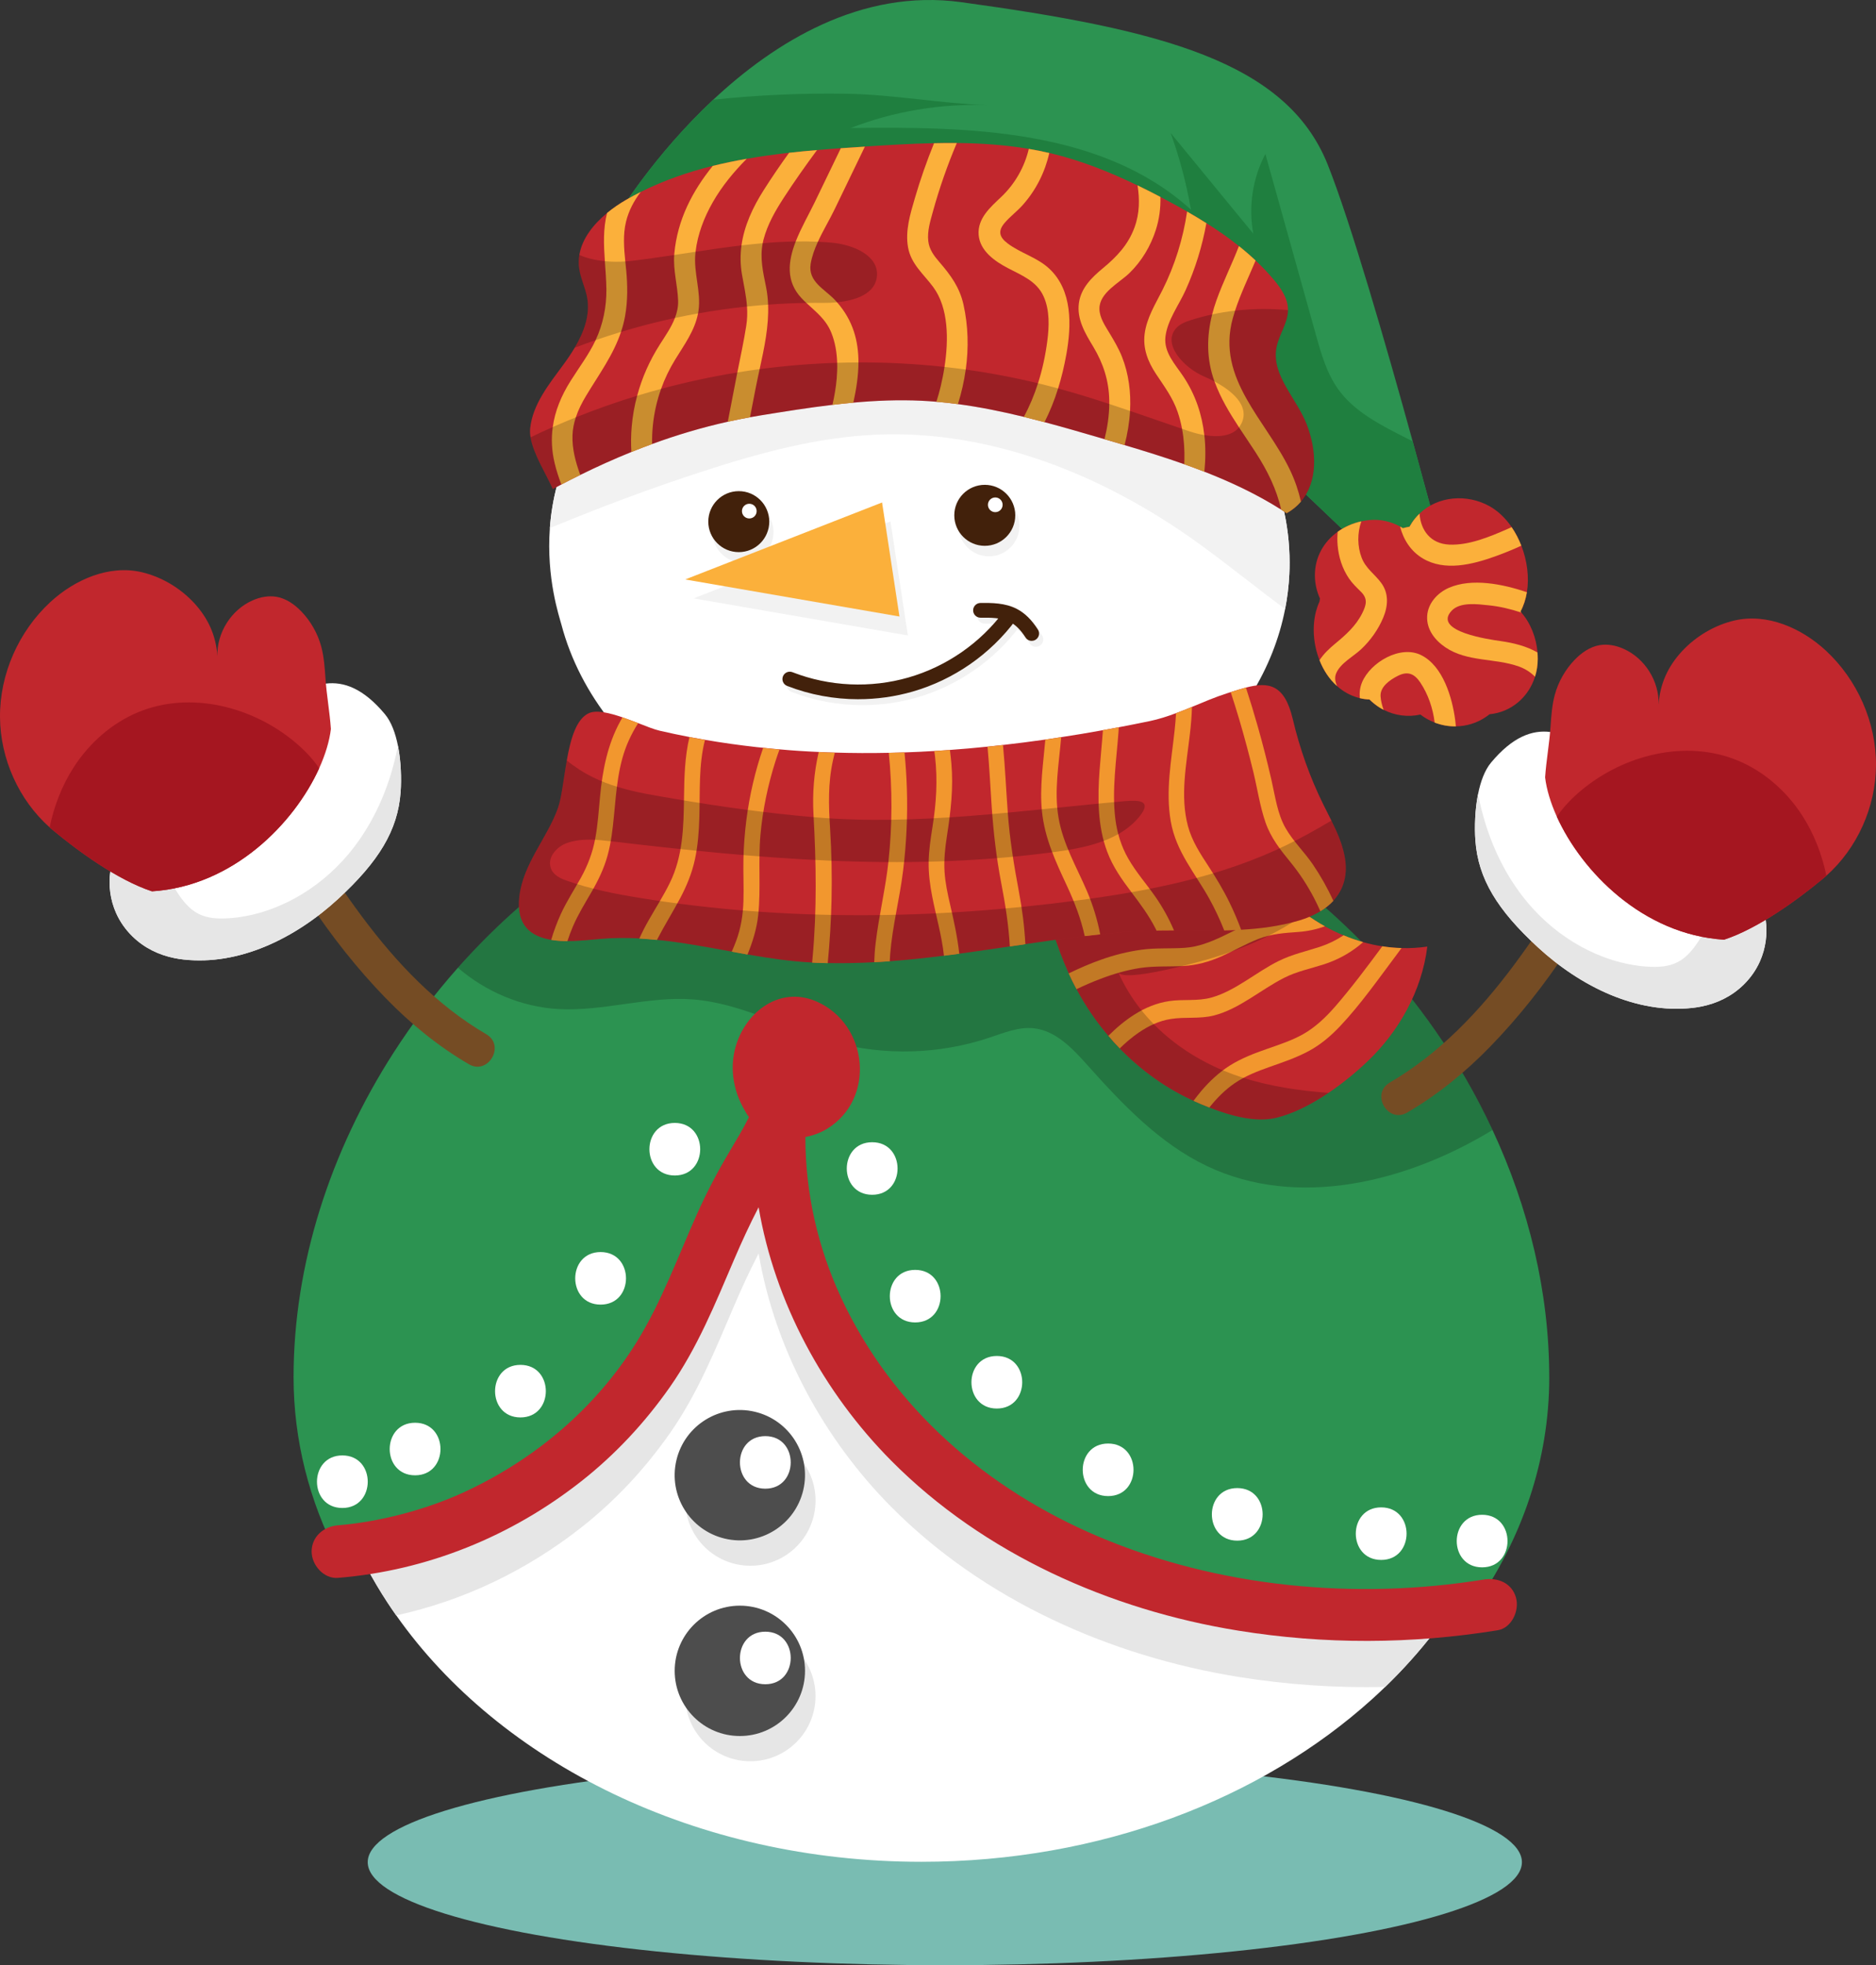
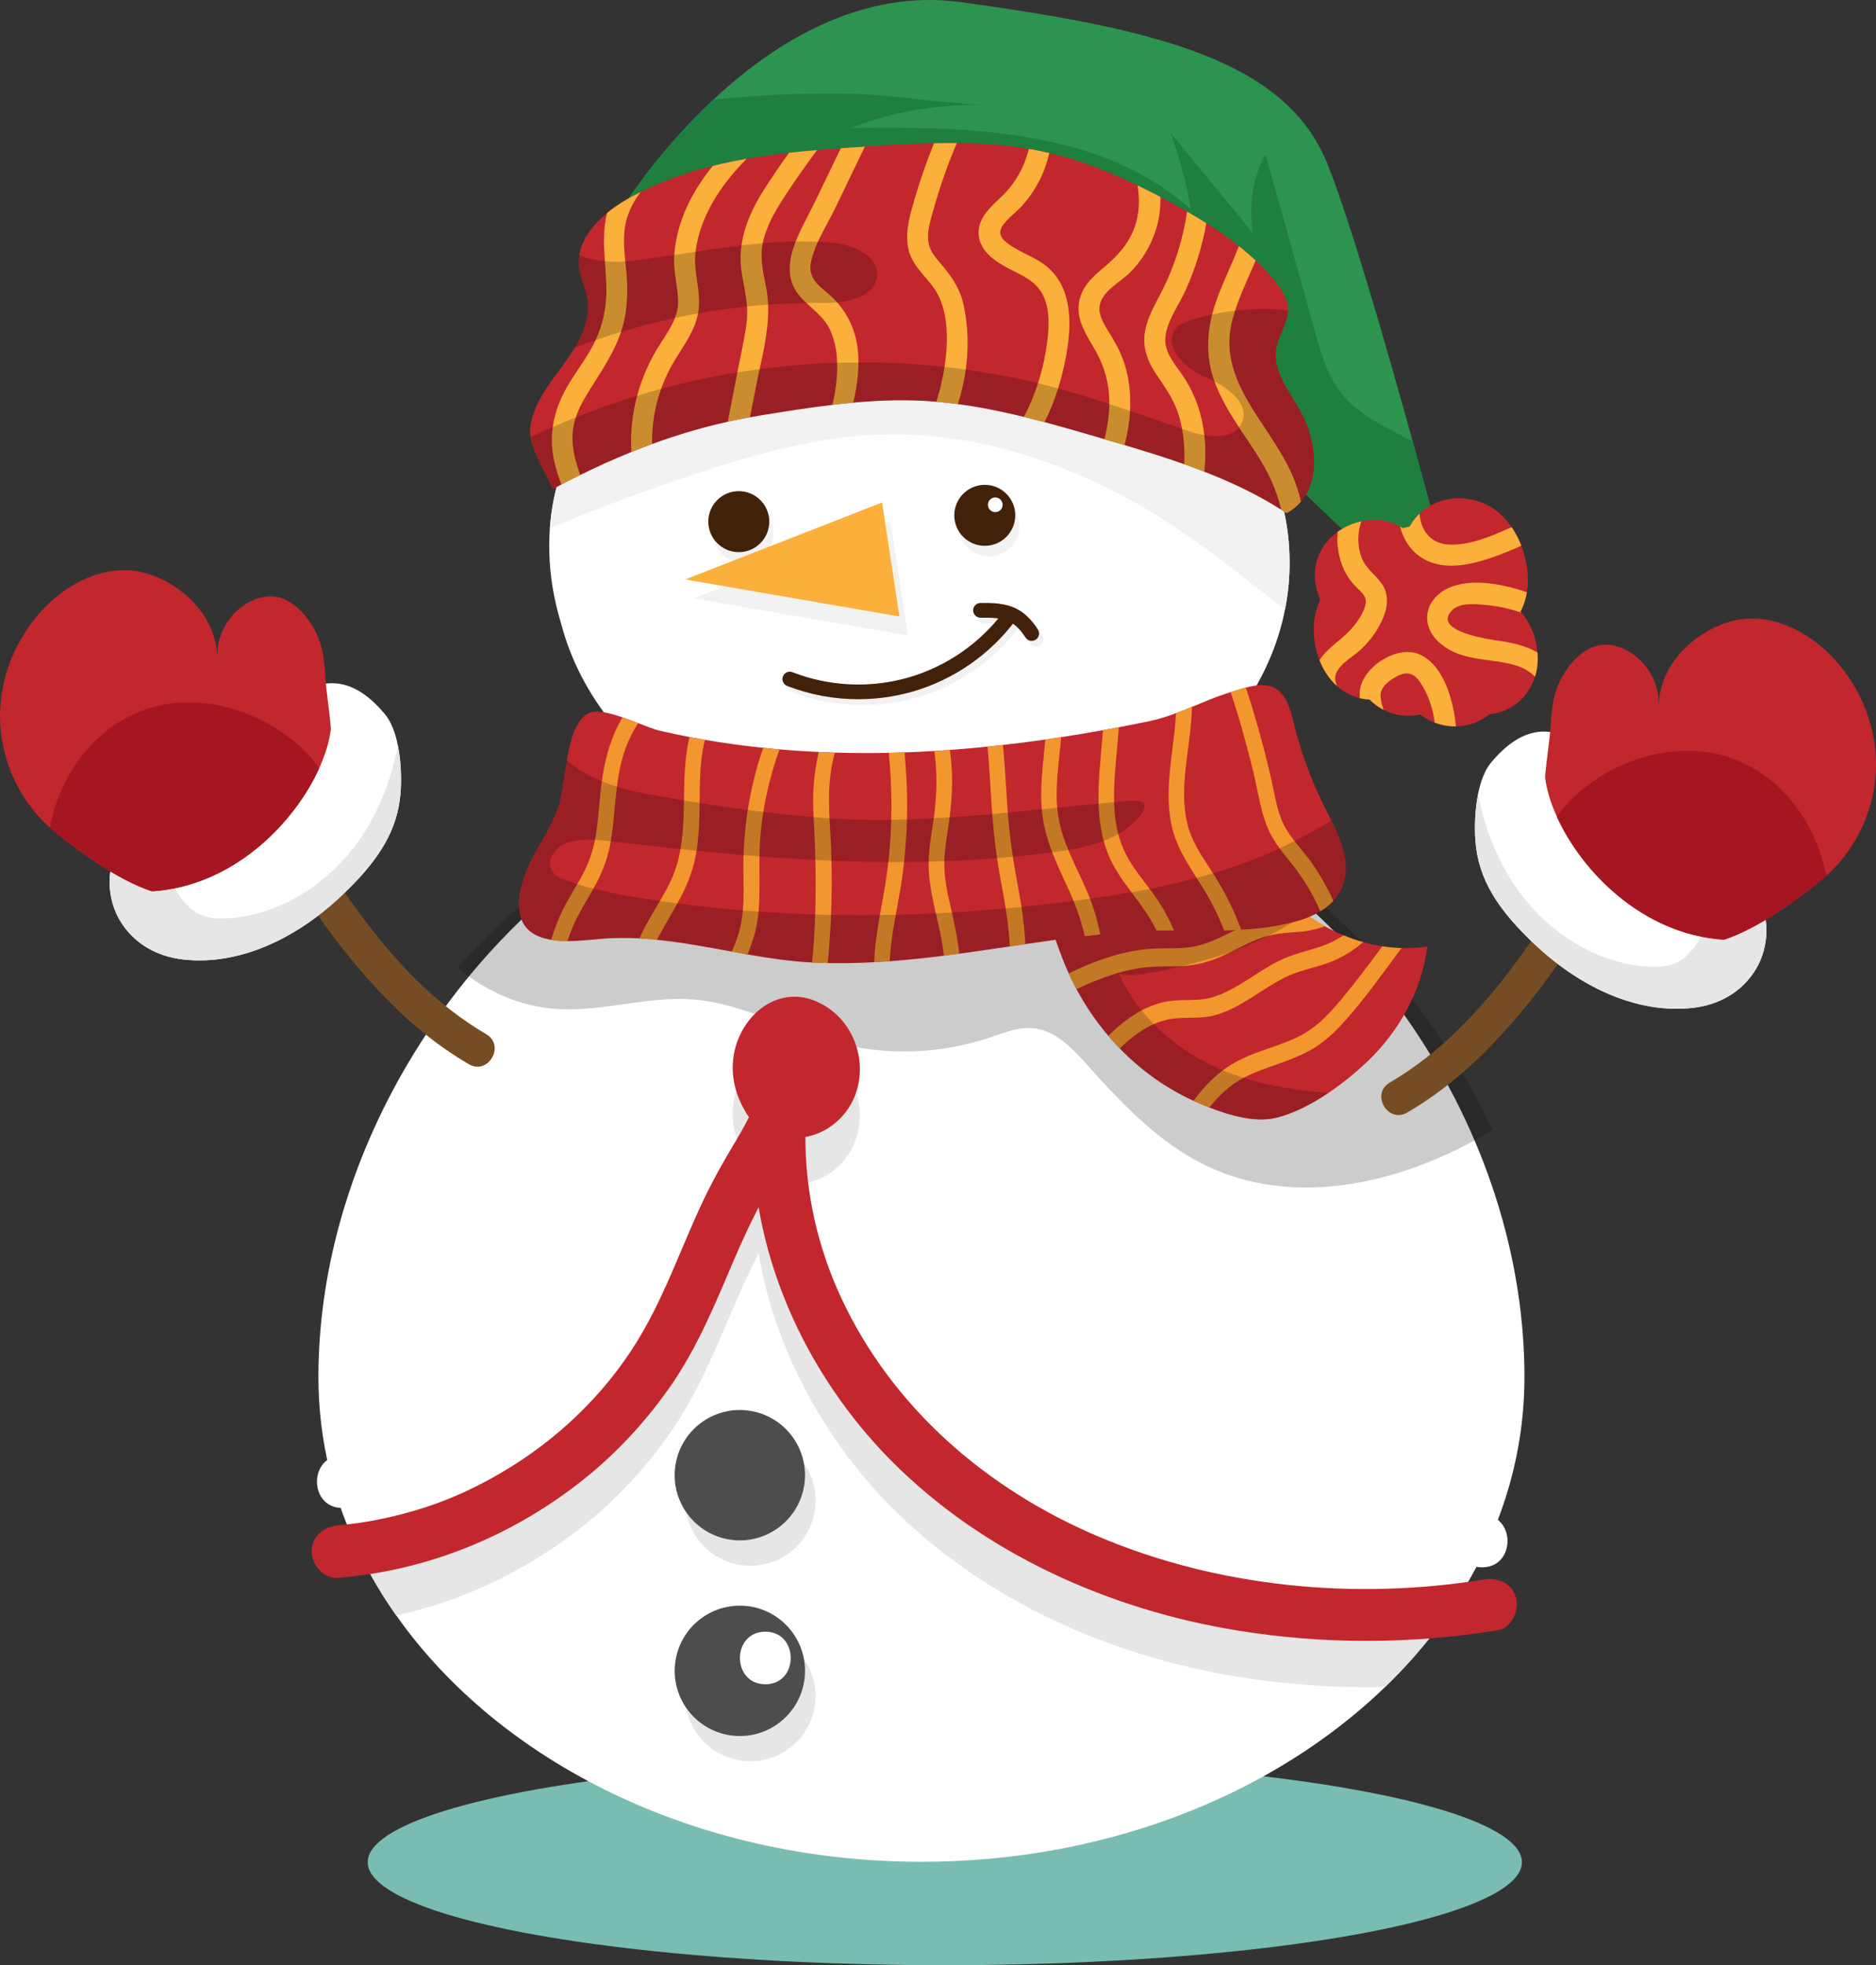
<svg xmlns="http://www.w3.org/2000/svg" viewBox="0 0 716.85 750.78">
  <rect x="0" y="0" width="716.85" height="750.78" fill="#333333" stroke="none" />
  <defs>
    <style>.d{fill:#1f7f3f;}.e{fill:#fff;}.f{fill:#c1272d;}.g{fill:#4d4d4d;}.h{fill:#f2972e;}.i{opacity:.2;}.j{fill:#a51620;}.k{fill:#79bcb2;}.l{fill:#e6e6e6;}.m{fill:#42210b;}.n{fill:#2c9351;}.o{fill:#754c24;}.p{fill:#fbb03b;}.q{fill:#f2f2f2;}</style>
  </defs>
  <g id="a" />
  <g id="b">
    <g id="c">
      <g>
        <ellipse class="k" cx="361.03" cy="711.41" rx="220.52" ry="39.36" />
        <g>
          <g>
            <path class="n" d="M554.24,222.35l-16.88,3.09-99.01-94.32-192.54-26.01-9.65-23.17s13.51-22.45,36.38-43.85C295.87,16.28,328.92-4.45,367.32,.83c76.07,10.45,124.25,22.55,140.02,62.05,8.73,21.9,22.2,68.51,32.46,105.71,8.25,29.92,14.44,53.75,14.44,53.75Z" />
            <path class="d" d="M554.24,222.35l-16.88,3.09-99.01-94.32-192.54-26.01-9.65-23.17s13.51-22.45,36.38-43.85c16.92-1.79,33.94-2.55,50.95-2.27,18.04,.3,35.78,3.7,53.68,4.36-17.73-.67-35.59,2.32-52.13,8.73,45.7-.6,96.18,.5,130.05,31.19-1.74-9.96-4.34-19.76-7.75-29.27,10.52,12.81,21.05,25.63,31.57,38.44-1.93-10.28-.27-21.21,4.61-30.45,6.44,23.06,12.89,46.1,19.33,69.16,2.02,7.25,4.13,14.66,8.53,20.77,5.52,7.67,14.07,12.5,22.47,16.83,1.97,1.02,3.95,2.02,5.94,3.01,8.25,29.92,14.44,53.75,14.44,53.75Z" />
          </g>
          <g>
            <path class="e" d="M492.77,214.99c0,1.46-.02,2.92-.1,4.37-.22,4.51-.76,8.95-1.61,13.31-4.47,22.9-17.5,43.53-36.38,59.67,0,0,0,0,0,0-5.36,4.6-11.19,8.83-17.43,12.64-23.63,14.46-53.14,23.05-85.14,23.05-21.78,0-42.4-3.98-60.81-11.08h-.02c-8.59-3.32-16.69-7.31-24.2-11.9-26.34-16.09-45.41-39.47-52.55-66.41-.82-3.08-5.83-17.75-4.42-36.91,1.53-20.82,10.64-46.95,40.95-69.2,7.05-5.18,15.24-10.15,24.76-14.79,5.35-2.61,11.12-5.12,17.33-7.5,3.09-1.19,6.15-2.27,9.17-3.26,7.91-2.59,15.58-4.51,22.98-5.85,8.35-1.53,16.37-2.31,24.04-2.51,8.36-.22,16.29,.27,23.79,1.29,10.72,1.45,20.53,3.98,29.35,7.09,9.16,3.22,17.26,7.05,24.2,10.92,14.42,8.03,23.9,16.21,27.67,19.42,23.83,20.24,38.42,47.57,38.42,77.64Z" />
            <path class="e" d="M582.51,526.09c0,31.84-10,61.82-27.63,87.98-2.15,3.2-4.42,6.34-6.8,9.42-5.66,7.34-11.94,14.34-18.77,20.95-1.62,1.57-3.28,3.12-4.96,4.64-42.21,38.15-103.74,62.18-172.26,62.18-86.07,0-161.14-37.93-200.68-94.14-1.16-1.63-2.27-3.29-3.37-4.95-2.82-4.31-5.44-8.72-7.83-13.22-.8-1.51-1.58-3.03-2.34-4.56-10.44-21.14-16.2-44.2-16.2-68.32,0-43.07,13.48-86.3,36.71-123.95,9.45-15.31,20.5-29.71,32.92-42.79,19.51-20.53,42.35-37.84,67.59-50.42,1.41-.71,2.83-1.39,4.25-2.06,1.15-.54,2.31-1.08,3.46-1.61,.15-.06,.32-.14,.47-.2,26.3-11.81,54.99-18.53,85.01-18.53s56.93,6.25,82.57,17.31c.86,.38,1.73,.76,2.59,1.14,7.32,3.27,14.45,6.92,21.38,10.96,.41,.23,.82,.48,1.23,.71,12.43,7.33,24.19,15.82,35.14,25.29,17.36,14.97,32.7,32.39,45.48,51.45,26.49,39.48,42.05,86.02,42.05,132.68Z" />
          </g>
          <path class="q" d="M492.77,214.99c0,1.46-.02,2.92-.1,4.37-.22,4.51-.76,8.95-1.61,13.31-11.39-8.44-22.53-17.51-33.76-25.58-35.58-25.54-78.51-42.9-122.27-41.04-23.06,.97-45.57,7.19-67.51,14.36-16.1,5.26-32.01,11.07-47.72,17.39-3.23,1.3-6.47,2.6-9.69,3.94,1.53-20.82,10.64-46.95,40.95-69.2,7.05-5.18,15.24-10.15,24.76-14.79,5.35-2.61,11.12-5.12,17.33-7.5,3.09-1.19,6.15-2.27,9.17-3.26,7.91-2.59,15.58-4.51,22.98-5.85,8.35-1.53,16.37-2.31,24.04-2.51,8.36-.22,16.29,.27,23.79,1.29,10.72,1.45,20.53,3.98,29.35,7.09,9.16,3.22,17.26,7.05,24.2,10.92,14.42,8.03,23.9,16.21,27.67,19.42,23.83,20.24,38.42,47.57,38.42,77.64Z" />
          <path class="l" d="M548.08,623.5c-5.66,7.34-11.94,14.34-18.77,20.95-18.74,.44-37.49-.83-56.16-3.84-49.04-7.93-97.21-29.31-132.5-64.84-25.96-26.12-44.58-60.48-50.77-96.9-3.41,6.55-6.48,13.26-9.4,20.07-7.17,16.76-14,33.63-24.53,48.64-9.48,13.53-20.77,25.67-33.75,35.89-20.93,16.48-45.04,28.05-70.81,33.66-1.16-1.63-2.27-3.29-3.37-4.95-2.82-4.31-5.44-8.72-7.83-13.22,12.48-2.08,25.47-5.94,36.5-10.97,27.33-12.47,50.84-32.27,66.55-57.58,9.55-15.39,15.71-32.47,23.07-48.94,3.7-8.27,7.87-16.21,12.5-24,2.55-4.3,5.15-8.59,7.37-13.05-.62-.82-1.16-1.68-1.61-2.56-4.66-7.89-6.09-17.47-2.84-26.36,4.64-12.66,17.33-21.08,30.52-15.14,19.57,8.8,22.4,37.1,3.78,48.51-2.53,1.56-5.37,2.6-8.3,3.14-.02,21.16,4.66,42.03,13.67,61.42,19.59,42.13,55.74,73.15,98.13,91.15,40.1,17.02,85.1,22.97,128.54,18.9Z" />
-           <path class="n" d="M592,526.09c0,31.84-10.41,61.82-28.77,87.98-25.35,4.98-89.32,12.18-153.59-18.35-97.16-46.14-114-163.22-114-163.22,0,0-16.63,58.79-66.47,115.56-30.67,34.93-72.49,44.31-100.13,46.35-10.88-21.14-16.86-44.2-16.86-68.32,0-43.07,14.03-86.3,38.22-123.95,7.31-11.37,15.54-22.24,24.57-32.43,3.14-3.53,6.38-6.99,9.7-10.36,13.41-13.56,28.35-25.7,44.51-36.01h246.17c8.89,5.67,17.42,11.89,25.51,18.61,18.08,14.97,34.05,32.39,47.36,51.45,8.49,12.15,15.91,24.98,22.09,38.28,13.92,29.88,21.68,62.12,21.68,94.4Z" />
          <path class="i" d="M570.31,431.69c-32.8,20-74.55,30.22-109.08,13.79-18.16-8.64-32.37-23.65-45.77-38.64-5.66-6.33-12.07-13.15-20.51-14.02-5.75-.59-11.34,1.74-16.83,3.58-19.11,6.4-40.12,7.01-59.57,1.71-18.11-4.93-35-14.85-53.72-16.3-17.18-1.33-34.26,4.65-51.47,3.68-14.07-.8-27.72-6.58-38.39-15.79,3.14-3.53,6.38-6.99,9.7-10.36,13.41-13.56,28.35-25.7,44.51-36.01h246.17c8.89,5.67,17.42,11.89,25.51,18.61,18.08,14.97,34.05,32.39,47.36,51.45,8.49,12.15,15.91,24.98,22.09,38.28Z" />
          <g>
            <g>
              <path class="f" d="M545.4,361.6c-2.11,17.15-11.05,32.54-22.59,43.63-4.36,4.18-9.58,8.51-15.14,12.26-6.5,4.39-13.46,7.97-20.05,9.55-7.84,1.87-17.31-.73-25.5-3.94-1.9-.74-3.73-1.52-5.45-2.28-.19-.09-.4-.17-.6-.28-10.33-4.67-19.94-11.5-28.22-20.02-1.5-1.54-2.95-3.15-4.34-4.81-4.61-5.4-8.7-11.36-12.14-17.81-1.06-1.95-2.07-3.98-2.99-6.03-.04-.1-.09-.19-.13-.29-4.7-10.44-7.83-21.72-10.93-32.92l78.58-16.7c5.49,10.93,13.37,20.09,22.56,26.91,.1,.07,.19,.16,.3,.22,2.43,1.76,4.93,3.39,7.52,4.81,2.32,1.3,4.7,2.46,7.13,3.44,2.46,1.04,4.94,1.9,7.47,2.59,2.43,.69,4.88,1.23,7.35,1.59,2.43,.4,4.87,.62,7.32,.67,3.28,.1,6.57-.09,9.85-.57Z" />
              <g>
                <path class="h" d="M535.55,362.17c-.6,.83-1.21,1.66-1.83,2.49-6.95,9.27-13.79,19.04-21.62,27.34-3.65,3.86-7.67,7.25-12.19,9.63-4.72,2.51-9.7,4.17-14.67,5.93-4.63,1.64-9.24,3.39-13.43,6.24-3.64,2.49-6.84,5.69-9.69,9.29-1.9-.74-3.73-1.52-5.45-2.28-.19-.09-.4-.17-.6-.28,.99-1.33,2.01-2.63,3.08-3.89,3.14-3.68,6.72-6.97,10.64-9.48,4.55-2.89,9.52-4.76,14.46-6.48,4.66-1.64,9.4-3.16,13.79-5.65,4.6-2.63,8.5-6.33,12.13-10.48,6.33-7.3,12.22-15.18,18.04-23.05,2.43,.4,4.87,.62,7.32,.67Z" />
                <path class="h" d="M506.28,353.87c-3.26,1.19-6.62,1.9-10.11,2.16-5.37,.4-10.34,.67-15.48,2.73-4.72,1.87-9.18,4.44-13.82,6.54-4.79,2.14-9.67,3.48-14.82,3.75-5.45,.29-10.88-.07-16.32,.74-5.18,.78-10.27,2.28-15.24,4.17-3.08,1.16-6.12,2.49-9.12,3.93-1.06-1.95-2.07-3.98-2.99-6.03,4.09-1.97,8.22-3.79,12.46-5.27,5.06-1.8,10.24-3.08,15.49-3.79,5.48-.74,10.96-.31,16.44-.71,10.02-.69,18.44-7.19,27.82-10.57,5.1-1.83,10.3-2.01,15.58-2.4,.76-.05,1.53-.14,2.29-.28,.1,.07,.19,.16,.3,.22,2.43,1.76,4.93,3.39,7.52,4.81Z" />
                <path class="h" d="M520.88,359.91c-.51,.45-1.02,.88-1.54,1.3-4.1,3.27-8.65,5.64-13.44,7.19-5.14,1.66-10.4,2.7-15.3,5.2-8.97,4.58-17.01,11.83-26.72,14.34-5.48,1.4-11.05,.45-16.57,1.35-4.37,.69-8.49,2.63-12.26,5.24-2.55,1.75-4.93,3.79-7.17,5.98-1.5-1.54-2.95-3.15-4.34-4.81,3.08-3.1,6.38-5.86,9.97-8.13,4.13-2.61,8.56-4.43,13.23-5.12,5.36-.81,10.84,.12,16.14-1.35,9.31-2.61,17.08-9.74,25.81-14.02,5.05-2.49,10.36-3.65,15.63-5.36,3.22-1.06,6.24-2.52,9.1-4.41,2.46,1.04,4.94,1.9,7.47,2.59Z" />
              </g>
              <path class="i" d="M507.67,417.49c-6.5,4.39-13.46,7.97-20.05,9.55-9.66,2.3-21.77-2.16-30.94-6.23-20.5-9.1-38.28-26.66-48.43-49.25-4.7-10.44-7.83-21.72-10.93-32.92l78.58-16.7c5.55,11.05,13.53,20.3,22.86,27.13-.51,.4-1.05,.78-1.6,1.16-10.57,7.11-22.34,12.26-34.15,15.81-3.79,1.12-33.83,9.61-35.74,5.33,9.25,20.8,28.07,34.12,47.61,40.33,10.7,3.41,21.71,4.98,32.79,5.81Z" />
            </g>
            <g>
              <path class="f" d="M509.49,344.12c-1.42,1.54-3.11,2.87-4.96,3.99-2.5,1.56-5.3,2.71-8.17,3.56-7.25,2.13-14.64,3.1-22.1,3.51-2.16,.12-4.31,.21-6.47,.24-6.38,.16-12.8,.02-19.19,0-2.23,0-4.46,0-6.68,.05-3.19,.05-6.35,.16-9.51,.38-4.01,.29-8.01,.66-11.99,1.07-1.98,.21-3.95,.43-5.93,.67-7.59,.9-15.14,1.97-22.68,3.08-1.98,.29-3.97,.59-5.94,.88-6.44,.95-12.88,1.9-19.33,2.78-1.95,.26-3.89,.52-5.85,.76-6.89,.86-13.79,1.61-20.7,2.13-1.98,.14-3.95,.26-5.93,.36-5.9,.33-11.81,.45-17.77,.33-1.56-.03-3.11-.07-4.69-.14-.42-.02-.85-.03-1.27-.07-8.23-.41-16.45-1.64-24.69-3.08-2.01-.35-4.01-.71-6.02-1.09-9.54-1.73-19.06-3.53-28.59-4.5-2.23-.22-4.48-.41-6.72-.54-4.94-.26-9.88-.24-14.82,.19-3.55,.31-8.13,.85-12.67,.83-2.11-.02-4.21-.14-6.2-.48-7.55-1.23-13.49-5.33-12.17-16.55,1.5-12.67,10.69-22.32,14.75-33.77,1.45-4.08,2.14-11.26,3.38-18.21,1.42-8.09,3.58-15.89,8.49-18.07,2.89-1.28,7.77-.1,12.79,1.61,2.01,.69,4.06,1.49,5.99,2.21,3.25,1.28,6.2,2.44,8.25,2.91,3.77,.86,7.56,1.68,11.36,2.4,1.98,.38,3.95,.74,5.93,1.07,6.57,1.14,13.19,2.06,19.82,2.8,.81,.09,1.62,.17,2.43,.24,2.08,.24,4.16,.43,6.24,.61,4.99,.45,9.97,.78,14.97,.99,2.05,.12,4.09,.19,6.14,.24,6.87,.21,13.76,.24,20.63,.09,2.01-.03,4-.09,6-.16,3.8-.12,7.61-.31,11.41-.54,1.99-.12,3.97-.24,5.96-.4,4.79-.35,9.58-.76,14.37-1.26,1.98-.19,3.95-.41,5.91-.64,5.4-.61,10.79-1.3,16.18-2.07,2.02-.29,4.04-.59,6.06-.92,5.33-.81,10.63-1.69,15.93-2.66,2.02-.36,4.04-.74,6.06-1.12,3.98-.76,7.96-1.54,11.93-2.37,3.35-.71,6.68-1.78,9.96-3.01,2.04-.76,4.06-1.57,6.08-2.4,4.48-1.85,8.94-3.77,13.43-5.2,.46-.16,.94-.29,1.39-.45,2.05-.66,3.98-1.26,5.81-1.73,4.31-1.11,7.98-1.45,10.99,.16,2.99,1.61,5.31,5.15,6.89,11.83,2.68,11.38,6.6,22.38,11.66,32.63,1.02,2.07,2.1,4.13,3.11,6.21,2.1,4.2,4,8.49,4.97,13.18,1.57,7.56-.42,13.26-4.24,17.43Z" />
              <g>
                <g>
                  <g>
                    <g>
                      <path class="h" d="M318.31,290.38c-1.95,8.77-1.69,17.26-1.12,26.2,.57,9.06,.75,18.14,.55,27.22-.18,8.06-.67,16.12-1.45,24.14-1.56-.03-3.11-.07-4.69-.14-.42-.02-.85-.03-1.27-.07,.06-.59,.1-1.18,.16-1.76,1.68-18.31,1.39-36.43,.36-54.76-.45-8.16,.18-16.05,1.99-23.9,2.05,.12,4.09,.19,6.14,.24-.24,.93-.46,1.88-.67,2.84Z" />
                      <path class="h" d="M297.87,286.31c-.54,1.45-1.05,2.94-1.53,4.43-2.89,9.06-4.9,18.57-5.76,28.19-.91,10.2,.22,20.47-.85,30.62-.58,5.43-2.17,10.32-4.09,15.1-2.01-.35-4.01-.71-6.02-1.09,.6-1.37,1.17-2.75,1.69-4.15,1.8-4.84,2.6-9.87,2.77-15.11,.18-5.38-.12-10.76,0-16.13,.1-5,.51-9.98,1.12-14.92,1.2-9.42,3.35-18.68,6.42-27.53,2.08,.24,4.16,.43,6.24,.61Z" />
                    </g>
                    <path class="h" d="M269.38,282.67c-2.44,9.51-1.86,19.64-2.14,29.45-.16,5.45-.55,10.96-1.71,16.25-1.15,5.31-3.22,10.27-5.7,14.91-2.87,5.38-6.05,10.44-8.8,15.79-2.23-.22-4.48-.41-6.72-.54,1.08-2.4,2.28-4.74,3.58-7,2.69-4.76,5.66-9.32,8.08-14.28,4.97-10.15,5.27-21.2,5.4-32.6,.09-7.71,.31-15.63,2.08-23.05,1.98,.38,3.95,.74,5.93,1.07Z" />
                  </g>
                  <path class="h" d="M243.84,276.28c-1.33,2.09-2.55,4.31-3.59,6.64-4.06,8.96-4.69,18.78-5.64,28.65-.49,5.15-1.08,10.34-2.46,15.3-1.38,5-3.59,9.53-6.11,13.87-2.52,4.36-5.15,8.59-7.17,13.3-.76,1.78-1.45,3.63-2.05,5.5-2.11-.02-4.21-.14-6.2-.48,.99-3.37,2.22-6.66,3.64-9.79,2.23-4.89,5.12-9.29,7.7-13.92,2.6-4.7,4.48-9.55,5.49-15.01,.99-5.26,1.32-10.62,1.83-15.96,.96-10.27,2.9-20.06,7.77-28.9,.25-.48,.52-.95,.81-1.42,2.01,.69,4.06,1.49,5.99,2.21Z" />
                </g>
                <path class="h" d="M345.06,332.81c-1.3,10.63-4.06,21.01-4.91,31.71-.07,.9-.13,1.82-.16,2.71-1.98,.14-3.95,.26-5.93,.36,.07-2.44,.24-4.88,.54-7.31,1.24-10.48,3.77-20.7,4.9-31.23,1.48-13.76,1.51-27.68,.12-41.43,2.01-.03,4-.09,6-.16,.45,4.48,.75,8.97,.9,13.49,.36,10.65-.16,21.3-1.45,31.85Z" />
                <path class="h" d="M366.54,364.35c-1.95,.26-3.89,.52-5.85,.76-.81-7.71-3.01-15.04-4.48-22.64-.84-4.27-1.42-8.66-1.36-13.04,.07-4.55,.76-9.06,1.47-13.52,1.44-9.03,2.02-17.76,.97-26.91-.07-.69-.16-1.38-.27-2.07,1.99-.12,3.97-.24,5.96-.4,.21,1.64,.39,3.29,.54,4.93,.85,9.53-.22,18.55-1.68,27.91-.7,4.53-1.2,9.06-.91,13.66,.27,4.27,1.18,8.46,2.13,12.57,1.45,6.26,2.8,12.42,3.49,18.74Z" />
                <path class="h" d="M391.81,360.69c-1.98,.29-3.97,.59-5.94,.88-.45-8.23-1.75-16.22-3.31-24.36-1.83-9.55-2.93-19.14-3.61-28.88-.52-7.61-.88-15.37-1.6-23.05,1.98-.19,3.95-.41,5.91-.64,.82,8.63,1.2,17.31,1.84,25.94,.75,10.24,2.37,20.09,4.25,30.11,1.26,6.64,2.1,13.3,2.46,20.01Z" />
                <g>
                  <g>
                    <g>
                      <path class="h" d="M509.49,344.12c-1.42,1.54-3.11,2.87-4.96,3.99-.75-1.71-1.54-3.37-2.4-5.01-2.59-4.98-5.6-9.53-9.04-13.75-3.77-4.63-7.43-9.15-9.51-15.13-2.13-6.14-3.1-12.85-4.63-19.19-1.62-6.66-3.38-13.26-5.3-19.8-1.08-3.63-2.2-7.23-3.37-10.81,2.05-.66,3.98-1.26,5.81-1.73,1.62,4.95,3.13,9.93,4.55,14.94,1.9,6.69,3.62,13.45,5.18,20.25,1.44,6.28,2.29,13.06,5.45,18.54,2.93,5.07,7.14,9.04,10.4,13.83,2.95,4.34,5.57,8.97,7.8,13.87Z" />
                      <path class="h" d="M474.26,355.19c-2.16,.12-4.31,.21-6.47,.24-1.65-4.18-3.56-8.23-5.7-12.1-5.36-9.67-12.68-17.88-14.72-29.52-2.04-11.67,.24-23.29,1.48-34.88,.22-2.11,.42-4.27,.54-6.45,2.04-.76,4.06-1.57,6.08-2.4-.09,3.46-.39,6.9-.78,10.25-1.33,11.55-3.83,23.83-.75,35.28,1.54,5.71,4.72,10.55,7.8,15.25,2.92,4.48,5.69,9.03,8.07,13.92,1.65,3.37,3.13,6.85,4.45,10.41Z" />
                    </g>
                    <path class="h" d="M448.6,355.43c-2.23,0-4.46,0-6.68,.05-.06-.14-.13-.29-.21-.43-2.65-5.29-6.05-9.8-9.51-14.39-3.52-4.65-6.96-9.51-9.1-15.22-1.87-4.96-2.81-10.2-3.17-15.6-.69-10.31,.79-20.6,1.51-30.87,2.02-.36,4.04-.74,6.06-1.12-.03,.55-.06,1.11-.1,1.66-.79,10.96-2.57,22.22-1.23,33.22,.67,5.48,2.29,10.62,4.94,15.25,3.02,5.29,7.01,9.75,10.43,14.68,2.75,3.96,5.12,8.25,7.05,12.76Z" />
                  </g>
                  <path class="h" d="M420.42,356.94c-1.98,.21-3.95,.43-5.93,.67-1.48-6.78-3.97-13.16-6.9-19.42-4.21-9.03-8.41-17.97-9.45-28.31-.91-9.15,.51-18.23,1.3-27.32,2.02-.29,4.04-.59,6.06-.92-.87,10.15-2.74,20.46-1.05,30.56,1.72,10.31,6.98,19.06,10.93,28.31,2.25,5.29,3.94,10.81,5.03,16.43Z" />
                </g>
              </g>
              <path class="i" d="M509.49,344.12c-1.42,1.54-3.11,2.87-4.96,3.99-2.5,1.56-5.3,2.71-8.17,3.56-7.25,2.13-14.64,3.1-22.1,3.51-2.16,.12-4.31,.21-6.47,.24-6.38,.16-12.8,.02-19.19,0-2.23,0-4.46,0-6.68,.05-3.19,.05-6.35,.16-9.51,.38-4.01,.29-8.01,.66-11.99,1.07-1.98,.21-3.95,.43-5.93,.67-7.59,.9-15.14,1.97-22.68,3.08-1.98,.29-3.97,.59-5.94,.88-6.44,.95-12.88,1.9-19.33,2.78-1.95,.26-3.89,.52-5.85,.76-6.89,.86-13.79,1.61-20.7,2.13-1.98,.14-3.95,.26-5.93,.36-5.9,.33-11.81,.45-17.77,.33-1.56-.03-3.11-.07-4.69-.14-.42-.02-.85-.03-1.27-.07-8.23-.41-16.45-1.64-24.69-3.08-2.01-.35-4.01-.71-6.02-1.09-9.54-1.73-19.06-3.53-28.59-4.5-2.23-.22-4.48-.41-6.72-.54-4.94-.26-9.88-.24-14.82,.19-3.55,.31-8.13,.85-12.67,.83-2.11-.02-4.21-.14-6.2-.48-7.55-1.23-13.49-5.33-12.17-16.55,1.5-12.67,10.69-22.32,14.75-33.77,1.45-4.08,2.14-11.26,3.38-18.21,12.37,10.22,26.63,12.19,41.3,14.7,17.65,3.01,35.39,5.48,53.21,7,39.57,3.41,79.33-2.66,118.81-6.14,3.44-.31,6.57-.29,7.34,1.18,.51,.97-.04,2.59-2.26,5.2-8.43,9.91-23.64,11.98-34.9,13.42-56.11,7.12-110.41,2.16-166.28-4.43-5.7-.66-11.59-1.31-17.1,.61-3.68,1.28-7.58,5.21-6.29,9.41,.84,2.77,3.55,4.06,5.97,4.93,9.22,3.29,18.79,5.14,28.34,6.69,55.33,8.96,111.67,8.25,167.18,.9,27.22-3.6,54.57-8.91,79.83-21.18,5.78-2.82,11.44-5.98,17.02-9.3,2.1,4.2,4,8.49,4.97,13.18,1.57,7.56-.42,13.26-4.24,17.43Z" />
            </g>
          </g>
          <path class="f" d="M579.32,610.44c-1.57-5.7-6.98-7.88-12.35-7.01-49.09,7.96-101.48,3-147.42-16.5-42.39-17.99-78.53-49.02-98.13-91.15-9.01-19.38-13.69-40.26-13.67-61.42,2.92-.54,5.76-1.58,8.3-3.13,18.61-11.42,15.78-39.71-3.78-48.52-13.19-5.93-25.88,2.49-30.52,15.14-3.26,8.89-1.83,18.47,2.83,26.36,.46,.89,1,1.74,1.61,2.56-2.22,4.47-4.81,8.75-7.36,13.05-4.63,7.78-8.8,15.73-12.5,23.99-7.37,16.47-13.53,33.54-23.08,48.94-15.71,25.31-39.22,45.12-66.54,57.58-14.37,6.56-32.06,11.12-47.59,12.38-5.41,.44-10.04,4.3-10.04,10.04,0,5.09,4.61,10.48,10.04,10.04,34.13-2.77,66.23-15.82,93.09-36.98,12.98-10.23,24.27-22.37,33.75-35.9,10.52-15.01,17.35-31.88,24.52-48.64,2.92-6.82,6-13.52,9.4-20.07,6.19,36.42,24.81,70.78,50.77,96.91,35.29,35.53,83.45,56.91,132.49,64.83,32.97,5.33,66.2,5.2,99.16-.14,5.36-.87,8.34-7.53,7.01-12.35Z" />
          <path class="e" d="M158.61,543.53c-12.92,0-12.94,20.08,0,20.08s12.94-20.08,0-20.08Z" />
          <path class="e" d="M198.87,521.42c-12.92,0-12.94,20.08,0,20.08s12.94-20.08,0-20.08Z" />
          <path class="e" d="M229.5,478.32c-12.92,0-12.94,20.08,0,20.08s12.94-20.08,0-20.08Z" />
          <path class="e" d="M257.85,428.99c-12.92,0-12.94,20.08,0,20.08s12.94-20.08,0-20.08Z" />
          <path class="e" d="M333.27,436.36c-12.92,0-12.94,20.08,0,20.08s12.94-20.08,0-20.08Z" />
          <path class="e" d="M349.71,485.13c-12.92,0-12.94,20.08,0,20.08s12.94-20.08,0-20.08Z" />
          <path class="e" d="M380.9,518.02c-12.92,0-12.94,20.08,0,20.08s12.94-20.08,0-20.08Z" />
          <path class="e" d="M423.43,551.47c-12.92,0-12.94,20.08,0,20.08s12.94-20.08,0-20.08Z" />
          <path class="e" d="M472.77,568.49c-12.92,0-12.94,20.08,0,20.08s12.94-20.08,0-20.08Z" />
-           <path class="e" d="M527.77,575.86c-12.92,0-12.94,20.08,0,20.08s12.94-20.08,0-20.08Z" />
+           <path class="e" d="M527.77,575.86s12.94-20.08,0-20.08Z" />
          <path class="e" d="M566.34,578.69c-12.92,0-12.94,20.08,0,20.08s12.94-20.08,0-20.08Z" />
          <path class="e" d="M130.82,556.01c-12.92,0-12.94,20.08,0,20.08s12.94-20.08,0-20.08Z" />
          <g>
            <circle class="l" cx="286.72" cy="573.24" r="24.9" transform="translate(-325.04 764.43) rotate(-80.78)" />
            <circle class="g" cx="282.71" cy="563.6" r="24.9" transform="translate(-330.77 709.25) rotate(-76.72)" />
-             <path class="e" d="M292.44,548.64c-12.92,0-12.94,20.08,0,20.08s12.94-20.08,0-20.08Z" />
          </g>
          <g>
            <circle class="l" cx="286.72" cy="647.95" r="24.9" />
            <circle class="g" cx="282.71" cy="638.31" r="24.9" />
            <path class="e" d="M292.44,623.35c-12.92,0-12.94,20.08,0,20.08s12.94-20.08,0-20.08Z" />
          </g>
          <g>
            <g>
              <path class="f" d="M497.1,191.62c-1.46,1.72-3.26,3.21-5.45,4.43-.7-.46-1.4-.92-2.1-1.36-9.24-5.85-19.12-10.5-29.32-14.48-2.55-1-5.11-1.94-7.7-2.86-7.52-2.66-15.16-5.03-22.82-7.31-2.55-.76-5.11-1.51-7.66-2.26-.38-.11-.76-.23-1.14-.34-7.22-2.11-14.48-4.23-21.78-6.17-2.63-.7-5.27-1.37-7.91-2.02-8.33-2.03-16.72-3.74-25.18-4.87-2.74-.37-5.48-.67-8.23-.9-1.87-.16-3.75-.29-5.63-.38-8.72-.42-17.42-.07-26.1,.72-2.66,.24-5.32,.52-7.98,.84-9.14,1.08-18.27,2.55-27.35,4.02-1.39,.22-2.78,.46-4.15,.72-2.86,.51-5.69,1.08-8.49,1.71-9.91,2.21-19.51,5.07-28.91,8.51-2.66,.97-5.29,1.98-7.92,3.05-6.57,2.65-13.07,5.58-19.53,8.76-2.42,1.18-4.82,2.39-7.23,3.65-1.1,.57-2.19,1.15-3.29,1.74-2.33-5.38-7.41-13.26-8.5-19.75-.2-1.21-.26-2.39-.14-3.48,1-9.23,7.26-16.88,12.75-24.37,1.49-2.02,2.94-4.15,4.25-6.36,3.53-5.95,5.97-12.49,4.77-19.15-.69-3.82-2.54-7.37-3.06-11.22-.23-1.75-.19-3.45,.08-5.1,1.03-6.2,5.33-11.69,10.63-16.04,2.28-1.89,4.76-3.56,7.22-4.99,1.86-1.08,3.73-2.09,5.63-3.04,8.76-4.4,18-7.58,27.51-9.95,4.27-1.05,8.6-1.95,12.97-2.71,5.35-.94,10.76-1.68,16.19-2.29,3.56-.4,7.13-.74,10.69-1.04,3.03-.27,6.07-.5,9.09-.72,2.99-.21,5.98-.41,8.96-.6,.08,0,.16,0,.24-.02,8.77-.57,17.6-1.12,26.41-1.29,2.9-.07,5.8-.1,8.7-.07,9.25,.1,18.44,.71,27.52,2.24,2.62,.43,5.24,.96,7.83,1.57,.33,.07,.65,.14,.98,.22,11.34,2.74,22.22,7.1,32.74,12.19,2.94,1.41,5.85,2.89,8.73,4.4,.65,.34,1.3,.67,1.95,1.02,2.77,1.47,5.54,2.98,8.27,4.55,2.49,1.42,4.95,2.89,7.37,4.43,4.3,2.7,8.47,5.6,12.41,8.76,2.2,1.75,4.33,3.59,6.37,5.51,2.47,2.33,4.82,4.8,7.01,7.41,2.72,3.24,5.28,6.99,5.36,11.21v.31c-.05,5.05-3.54,9.46-4.43,14.45-1.89,10.52,7.7,19.23,11.57,29.19,3.98,10.27,4.24,21.98-2.19,29.52Z" />
              <g>
                <g>
                  <path class="p" d="M319.85,115.49c6.13,6.97,8.19,14.8,8.18,22.98-.02,5.03-.82,10.19-1.96,15.37-2.66,.24-5.32,.52-7.98,.84,.76-3.32,1.34-6.66,1.63-10.07,.17-1.98,.24-4,.18-6.01-.12-3.9-.76-7.78-2.2-11.4-2.07-5.19-5.83-7.95-9.56-11.46-.6-.55-1.21-1.14-1.79-1.76-6.19-6.48-5.21-14.21-2.29-21.72,2.03-5.21,5-10.32,7.17-14.81,3.36-6.94,6.71-13.88,10.06-20.82,2.99-.21,5.98-.41,8.96-.6,.08,0,.16,0,.24-.02-3.88,8.03-7.75,16.05-11.63,24.08-1.86,3.85-4.39,8.03-6.33,12.29-1.29,2.8-2.31,5.63-2.76,8.43-1.08,6.84,5.31,9.56,9.31,13.83,.26,.28,.52,.57,.77,.86Z" />
                  <path class="p" d="M265.71,96.85c-.73,7.38,2.24,14.55,1.2,21.84-.05,.36-.11,.72-.18,1.07-1.26,6.56-5.29,11.99-8.72,17.58-2.2,3.58-4.01,7.33-5.4,11.24-.78,2.17-1.43,4.4-1.95,6.68-1.08,4.72-1.57,9.56-1.48,14.38-2.66,.97-5.29,1.98-7.92,3.05-.19-3.21-.16-6.43,.12-9.66,.35-4.05,1.04-7.99,2.09-11.84,1.84-6.9,4.76-13.46,8.68-19.6,2.04-3.21,4.37-6.52,5.75-10.11,.81-2.1,1.3-4.3,1.22-6.63-.21-5.92-1.91-11.45-1.49-17.44,0-.19,.02-.38,.04-.56,1.19-12.94,6.92-23.85,14.68-33.47,4.27-1.05,8.6-1.95,12.97-2.71-4.96,5.02-9.46,10.45-12.97,16.61-3.31,5.79-5.79,12.24-6.56,18.89-.02,.23-.05,.44-.07,.67Z" />
                  <path class="p" d="M291.44,92.93c-1.12,5.7,.12,10.96,1.27,16.66,.46,2.26,.71,4.53,.79,6.8,.33,8.23-1.46,16.51-3.23,24.65-.54,2.46-1.07,4.91-1.54,7.34-.71,3.68-1.42,7.36-2.14,11.03-2.86,.51-5.69,1.08-8.49,1.71,1.06-5.47,2.12-10.95,3.18-16.43,.15-.8,.31-1.59,.47-2.39,1.18-5.91,2.46-11.84,3.4-17.79,.41-2.57,.45-5,.29-7.4-.28-4.04-1.16-7.95-1.91-12.19-.67-3.85-.69-7.56-.19-11.17,1.03-7.48,4.27-14.48,8.5-21.14,3.07-4.84,6.31-9.57,9.67-14.24,3.56-.4,7.13-.74,10.69-1.04-4.39,5.95-8.66,11.99-12.68,18.18-3.25,5-6.27,10.25-7.78,16.07-.12,.45-.22,.9-.3,1.34Z" />
                </g>
                <path class="p" d="M239.27,103.07c.56,5.96,.63,11.79-.42,17.71-.38,2.09-.9,4.09-1.55,6.02-2.96,8.86-8.44,16.24-13.33,24.38-1.59,2.63-2.99,5.37-3.94,8.26-.72,2.19-1.19,4.46-1.27,6.84-.18,5.17,1.17,10.19,2.92,15.02,.02,.05,.03,.09,.05,.14-2.42,1.18-4.82,2.39-7.23,3.65-1.01-2.66-1.9-5.37-2.56-8.15-1.14-4.79-1.34-9.36-.72-13.79,.84-6.14,3.25-11.98,6.84-17.67,3.23-5.13,6.94-10.01,9.54-15.53,0,0,0-.02,0-.02,2.85-6.06,4.19-12.81,4.11-19.49-.05-3.62-.34-7.16-.58-10.66-.43-6.26-.71-12.36,.85-18.42,2.28-1.89,4.76-3.56,7.22-4.99,1.86-1.08,3.73-2.09,5.63-3.04-2.59,3.41-4.59,7.16-5.62,11.38-1.2,4.96-.78,10.12-.27,15.18,.1,1.07,.22,2.14,.32,3.2Z" />
              </g>
              <path class="p" d="M369.02,141.19c-.62,4.46-1.63,8.88-2.98,13.2-2.74-.37-5.48-.67-8.23-.9,.63-1.94,1.17-3.91,1.65-5.9,.54-2.29,1.05-4.79,1.45-7.4,1.6-10.36,1.59-22.52-4.29-30.5-3.66-4.97-8.48-8.74-9.64-15.18-1.14-6.33,.83-12.72,2.59-18.74,2.08-7.14,4.54-14.16,7.34-21.05,2.9-.07,5.8-.1,8.7-.07-3.6,8.49-6.65,17.21-9.11,26.11-1,3.62-2.23,7.53-1.79,11.34,.37,3.27,2.22,5.67,4.31,8.09,4.29,4.97,7.68,9.62,9.14,16.16,1.82,8.13,2.02,16.56,.87,24.86Z" />
              <path class="p" d="M407.48,135.33c-.81,4.51-1.84,8.87-3.17,13.09-1.38,4.44-3.09,8.73-5.19,12.87-2.63-.7-5.27-1.37-7.91-2.02,2.23-4.1,4.01-8.39,5.42-12.83,1.68-5.22,2.84-10.64,3.56-16.16,.73-5.55,.95-11.74-1.38-16.97-2.6-5.86-8.28-8.06-13.62-10.85-5-2.61-10.73-6.56-11.23-12.71-.51-6.3,4.49-10.6,8.64-14.53,5.26-5,8.89-11.42,10.52-18.34,2.62,.43,5.24,.96,7.83,1.57-1.63,7.28-5.04,14.13-10.13,19.85-2.15,2.42-4.79,4.36-6.89,6.81-2.65,3.07-2.16,5.42,1.1,7.88,5,3.78,11.3,5.32,15.95,9.68,8.86,8.31,8.47,21.64,6.5,32.66Z" />
              <g>
                <g>
                  <path class="p" d="M497.1,191.62c-1.46,1.72-3.26,3.21-5.45,4.43-.7-.46-1.4-.92-2.1-1.36-1.72-7.78-5.25-14.88-9.74-21.84-2.09-3.23-4.27-6.41-6.39-9.63-3.62-5.51-7.01-11.14-9.3-17.38-.02-.03-.02-.07-.04-.1-3.08-8.44-3.04-17.15-.89-25.64,.46-1.81,1.01-3.61,1.65-5.4,2.51-7.04,5.9-13.74,8.58-20.69,2.2,1.75,4.33,3.59,6.37,5.51-2.66,6.36-5.7,12.59-7.84,19.14-.32,.98-.62,1.97-.89,2.96-6.39,23.22,12.85,38.93,21.94,58.08,1.85,3.9,3.2,7.88,4.11,11.9Z" />
                  <path class="p" d="M460.21,166.23c.51,4.61,.47,9.29,0,13.99-2.55-1-5.11-1.94-7.7-2.86,.03-.54,.06-1.08,.07-1.61,.1-4-.16-7.99-.9-11.91-.4-2.19-.96-4.34-1.68-6.46-1.85-5.45-5.13-9.78-8.26-14.51-3.08-4.64-5.07-9.66-4.35-15.32,.78-6.11,4.11-11.38,6.82-16.78,4.72-9.41,7.86-19.55,9.4-29.94,2.49,1.42,4.95,2.89,7.37,4.43-1.59,8.82-4.24,17.42-7.97,25.66-2.56,5.67-6.93,11.4-7.67,17.7-.71,6,3.77,10.6,6.85,15.23,4.68,7.04,7.13,14.6,8,22.38Z" />
                </g>
                <path class="p" d="M420.11,118.02c.04,3.38,2.23,6.53,3.9,9.32,1.75,2.92,3.45,5.78,4.71,8.95,2.59,6.52,3.49,13.71,3.09,20.7v.07c-.26,4.43-1,8.76-2.1,12.98-2.55-.76-5.11-1.51-7.66-2.26,1.09-4.39,1.78-8.88,1.82-13.46,0-.44,0-.88,0-1.32-.13-7.52-2.26-14.12-6.11-20.53-3.08-5.1-6.36-10.51-5.49-16.73,.82-5.78,4.92-9.76,9.21-13.31,5.25-4.34,9.63-8.97,12.02-15.5,2.02-5.51,1.98-10.83,1.19-16.1,2.94,1.41,5.85,2.89,8.73,4.4,.1,4.27-.44,8.52-1.78,12.66-1.98,6.17-5.41,11.91-10.07,16.43-3.87,3.76-11.53,7.49-11.46,13.67Z" />
              </g>
            </g>
            <path class="i" d="M219.56,132.87c3.53-5.95,5.97-12.49,4.77-19.15-.69-3.82-2.54-7.37-3.06-11.22-.23-1.75-.19-3.45,.08-5.1,2.9,1.28,6.3,2.04,9.78,2.38,2.62,.26,5.29,.28,7.82,.1,.77-.05,1.53-.12,2.27-.21,5.47-.64,10.94-1.44,16.41-2.26,2.72-.41,5.43-.83,8.15-1.23,5.85-.89,11.7-1.74,17.55-2.43,2.7-.32,5.4-.6,8.11-.83,4.2-.37,8.41-.6,12.62-.67,2.82-.05,5.64-.02,8.47,.11,1.76,.07,3.51,.19,5.27,.35,7.92,.7,17.88,4.7,17.31,12.64-.5,6.8-7.94,9.4-15.26,10.13-1.82,.18-3.65,.25-5.35,.23-2.12-.02-4.24-.02-6.36,.02-4.88,.07-9.77,.29-14.65,.65-2.69,.19-5.37,.43-8.06,.72-6.27,.65-12.5,1.53-18.7,2.64-2.96,.52-5.9,1.1-8.84,1.73-6.93,1.49-13.81,3.26-20.6,5.32-3.25,.98-6.49,2.03-9.7,3.15-2.44,.84-4.88,1.73-7.29,2.64-.25,.1-.49,.18-.74,.28Z" />
            <path class="i" d="M497.1,191.62c-1.46,1.72-3.26,3.21-5.45,4.43-.7-.46-1.4-.92-2.1-1.36-9.24-5.85-19.12-10.5-29.32-14.48-2.55-1-5.11-1.94-7.7-2.86-7.52-2.66-15.16-5.03-22.82-7.31-2.55-.76-5.11-1.51-7.66-2.26-.38-.11-.76-.23-1.14-.34-7.22-2.11-14.48-4.23-21.78-6.17-2.63-.7-5.27-1.37-7.91-2.02-8.33-2.03-16.72-3.74-25.18-4.87-2.74-.37-5.48-.67-8.23-.9-1.87-.16-3.75-.29-5.63-.38-8.72-.42-17.42-.07-26.1,.72-2.66,.24-5.32,.52-7.98,.84-9.14,1.08-18.27,2.55-27.35,4.02-1.39,.22-2.78,.46-4.15,.72-2.86,.51-5.69,1.08-8.49,1.71-9.91,2.21-19.51,5.07-28.91,8.51-2.66,.97-5.29,1.98-7.92,3.05-6.57,2.65-13.07,5.58-19.53,8.76-2.42,1.18-4.82,2.39-7.23,3.65-1.1,.57-2.19,1.15-3.29,1.74-2.33-5.38-7.41-13.26-8.5-19.75,2.81-1.36,5.65-2.67,8.51-3.93,2.92-1.29,5.86-2.52,8.81-3.71,7.69-3.08,15.51-5.84,23.44-8.25,3.04-.92,6.08-1.8,9.14-2.62,9.6-2.58,19.33-4.68,29.14-6.27,2.84-.47,5.67-.88,8.52-1.26,9.83-1.31,19.72-2.12,29.64-2.43,2.71-.08,5.42-.13,8.13-.14,10.98-.05,21.96,.53,32.87,1.72,2.71,.3,5.41,.63,8.11,1,9.28,1.29,18.5,3.04,27.62,5.24,2.19,.54,4.38,1.09,6.56,1.68,.37,.1,.75,.2,1.12,.31,6.58,1.78,13.08,3.79,19.55,5.92,2.66,.87,5.3,1.75,7.95,2.66,6.64,2.25,13.26,4.58,19.89,6.84,.88,.31,1.78,.61,2.66,.91,1.82,.62,3.82,1.15,5.86,1.49,5.15,.86,10.45,.47,13.21-3,.43-.53,.8-1.14,1.09-1.82,2.8-6.51-3.69-12.07-10.44-15.66-1.32-.71-2.65-1.33-3.92-1.87-7.79-3.32-16.43-12.55-10.59-18.68,1.48-1.54,3.57-2.32,5.62-2.96,2.64-.84,5.31-1.54,8-2.12,2.9-.63,5.82-1.11,8.76-1.44,6.7-.78,13.46-.83,20.21-.22-.05,5.05-3.54,9.46-4.43,14.45-1.89,10.52,7.7,19.23,11.57,29.19,3.98,10.27,4.24,21.98-2.19,29.52Z" />
          </g>
          <g>
            <path class="f" d="M587.6,251.65c0,2.4-.36,4.72-1.05,6.88-2.44,7.71-8.95,13.52-17.36,14.33-.39,.31-.79,.61-1.2,.89-3.53,2.47-7.61,3.69-11.68,3.74-2.76,.04-5.51-.46-8.1-1.45-1.93-.75-3.77-1.77-5.45-3.06-4.69,1.05-9.67,.43-14.05-1.81h0c-.55-.28-1.08-.58-1.6-.91-1.37-.87-2.65-1.9-3.82-3.05-1.2-.03-2.42-.19-3.68-.5-.23-.06-.47-.12-.7-.18-3.07-.86-5.74-2.4-8-4.43-2.96-2.63-5.21-6.08-6.7-9.88-2.37-5.99-2.88-12.85-1.33-18.72,.33-1.25,.77-2.48,1.32-3.68,.06-.39,.12-.78,.18-1.16-1.21-2.66-1.91-5.61-1.94-8.71-.06-7.15,3.45-13.04,8.72-16.81,2.64-1.9,5.73-3.26,9.02-3.98,1.02-.22,2.06-.39,3.13-.49,4.16-.39,8.18,.56,11.68,2.47,.37,.19,.74,.41,1.1,.63,.84-.22,1.66-.43,2.51-.57,.62-1.12,1.31-2.16,2.1-3.12,.54-.67,1.12-1.29,1.72-1.87,7.05-6.77,18.12-7.62,26.74-2.83,3.31,1.85,6.17,4.64,8.47,8,1.49,2.17,2.73,4.56,3.7,7.08,2.22,5.71,3.05,12.06,2.13,17.79-.43,2.64-1.23,5.14-2.44,7.39,.11,.12,.22,.25,.32,.38,3.58,4.11,5.7,9.66,6.17,15.25,.06,.8,.1,1.59,.1,2.39Z" />
            <g>
              <g>
                <path class="p" d="M587.6,251.65c0,2.4-.36,4.72-1.05,6.88-1.64-1.66-3.66-3-6.12-3.89-9.17-3.3-19.73-1.67-28.12-7.34-4.02-2.72-7.25-6.85-6.97-11.93,.27-4.91,3.98-8.93,8.31-10.81,8.75-3.8,20.53-1.48,29.79,1.69-.43,2.64-1.23,5.14-2.44,7.39,.11,.12,.22,.25,.32,.38-4.05-1.35-8.23-2.35-12.49-2.78-4.22-.43-10.94-1.39-14.18,2.12-7.33,7.93,14.82,10.99,18.69,11.54,5.07,.72,9.95,1.94,14.15,4.36,.06,.8,.1,1.59,.1,2.39Z" />
                <path class="p" d="M556.31,277.5c-2.76,.04-5.51-.46-8.1-1.45-.67-5.48-2.47-10.76-5.49-15.31-2.3-3.45-4.88-4.44-8.65-2.51-2.94,1.5-6.8,4.12-6.53,7.85,.12,1.67,.55,3.39,1.16,5.1-.55-.28-1.08-.58-1.6-.91-1.37-.87-2.65-1.9-3.82-3.05-1.2-.03-2.42-.19-3.68-.5-.18-2.02,.02-4.05,.86-6.06,3.19-7.64,14.63-14.35,22.57-10.39,8.39,4.17,11.88,16.24,13.02,24.78,.1,.81,.19,1.63,.26,2.44Z" />
              </g>
              <path class="p" d="M528.53,236.02c-1.9,4.5-4.84,8.64-8.39,11.98-2.98,2.8-7.81,5.25-9.52,9.11-.77,1.73-.39,3.39,.29,5-2.96-2.63-5.21-6.08-6.7-9.88,1.53-2.4,3.71-4.44,5.91-6.27,4.13-3.42,7.97-6.8,10.41-11.69,1.63-3.28,2.18-5.58-.55-8.26-1.62-1.6-3.21-3.11-4.5-5-2.59-3.78-3.98-8.24-4.36-12.79-.14-1.71-.13-3.41,.04-5.07,2.64-1.9,5.73-3.26,9.02-3.98-1.56,4.46-1.53,9.55,.12,13.87,1.58,4.15,4.97,6.23,7.5,9.67,2.97,4.05,2.6,8.87,.73,13.31Z" />
            </g>
            <path class="p" d="M581.32,208.47c-3.31,1.53-6.69,2.9-10.13,4.13-8.58,3.06-19.12,5.75-27.53,.73-4.57-2.73-7.4-7.17-8.67-12.18,.37,.19,.74,.41,1.1,.63,.84-.22,1.66-.43,2.51-.57,.62-1.12,1.31-2.16,2.1-3.12,.54-.67,1.12-1.29,1.72-1.87,.47,6.5,4.32,11.5,11.31,11.83,7.58,.36,15.54-3,22.34-5.97,.52-.23,1.04-.46,1.55-.69,1.49,2.17,2.73,4.56,3.7,7.08Z" />
          </g>
          <g>
            <g>
              <circle class="q" cx="377.9" cy="200.88" r="11.65" />
              <circle class="m" cx="376.3" cy="196.87" r="11.65" />
              <path class="e" d="M383.12,192.85c0,1.55-1.26,2.81-2.81,2.81s-2.81-1.26-2.81-2.81,1.26-2.81,2.81-2.81,2.81,1.26,2.81,2.81Z" />
            </g>
            <g>
              <circle class="q" cx="283.91" cy="203.29" r="11.65" />
              <circle class="m" cx="282.3" cy="199.28" r="11.65" />
-               <path class="e" d="M289.13,195.26c0,1.55-1.26,2.81-2.81,2.81s-2.81-1.26-2.81-2.81,1.26-2.81,2.81-2.81,2.81,1.26,2.81,2.81Z" />
            </g>
            <g>
              <polygon class="q" points="265.03 228.6 340.26 199.19 346.91 242.76 265.03 228.6" />
              <polygon class="p" points="261.82 221.37 337.05 191.96 343.7 235.53 261.82 221.37" />
            </g>
            <g>
              <g>
                <path class="q" d="M329.62,269.39c-9.28,0-18.55-1.7-27.24-5.09-1.45-.56-2.16-2.19-1.6-3.64,.56-1.45,2.19-2.16,3.64-1.6,14.09,5.49,29.84,6.2,44.36,2.01,14.52-4.19,27.48-13.18,36.48-25.32,.93-1.25,2.69-1.51,3.93-.58,1.25,.93,1.51,2.69,.58,3.93-9.73,13.13-23.74,22.85-39.44,27.37-6.74,1.94-13.73,2.91-20.72,2.91Z" />
                <path class="q" d="M395.84,247.09c-.93,0-1.83-.46-2.37-1.3-1.82-2.85-3.73-4.77-5.85-5.88-3.3-1.74-7.56-1.7-11.33-1.67h-.02c-1.54,0-2.8-1.24-2.81-2.79-.01-1.55,1.24-2.82,2.79-2.84,4.21-.04,9.45-.08,14,2.32,3,1.58,5.6,4.14,7.96,7.83,.84,1.31,.46,3.05-.85,3.88-.47,.3-.99,.44-1.51,.44Z" />
              </g>
              <g>
                <path class="m" d="M328.01,267.13c-9.28,0-18.55-1.7-27.24-5.09-1.45-.56-2.16-2.19-1.6-3.64,.56-1.45,2.19-2.16,3.64-1.6,14.09,5.49,29.84,6.2,44.36,2.01,14.52-4.19,27.48-13.18,36.48-25.32,.93-1.25,2.69-1.51,3.93-.58,1.25,.93,1.51,2.69,.58,3.93-9.73,13.13-23.74,22.85-39.44,27.37-6.74,1.94-13.73,2.91-20.72,2.91Z" />
                <path class="m" d="M394.23,244.83c-.93,0-1.83-.46-2.37-1.3-1.82-2.85-3.73-4.77-5.85-5.88-3.3-1.74-7.56-1.7-11.33-1.67h-.02c-1.54,0-2.8-1.24-2.81-2.79-.01-1.55,1.24-2.82,2.79-2.84,4.21-.04,9.45-.08,14,2.32,3,1.58,5.6,4.14,7.96,7.83,.84,1.31,.46,3.05-.85,3.88-.47,.3-.99,.44-1.51,.44Z" />
              </g>
            </g>
          </g>
          <g>
            <path class="o" d="M531,413.6c19.01-11.08,34.38-27.31,47.44-44.84,13.42-18.01,25.41-37.55,33.25-58.67,4.38-11.79,7.6-24.11,8.94-36.63,.38-3.55,2.77-6.62,6.62-6.62,3.28,0,7,3.04,6.62,6.62-2.59,24.24-10.77,47.23-22.4,68.57-1.32,2.43-2.69,4.84-4.09,7.24,10.76-.52,21.32-1.88,31.23-6.74,11.51-5.64,23.58-12.23,32.74-21.32,6.05-6.01,15.41,3.35,9.36,9.36-10.2,10.12-23.56,17.77-36.48,23.9-14.25,6.77-29.29,7.92-44.85,8.31-.13,0-.26,0-.38,0-8.74,13.25-18.65,25.83-29.6,37.09-9.43,9.69-20.01,18.35-31.71,25.17-7.37,4.3-14.04-7.13-6.68-11.43Z" />
            <g>
              <g>
                <path class="e" d="M592.34,279.61c8.77,1.04,16.55,7.71,23.82,11.69,.86,.47,1.73,.96,2.6,1.45,16.28,9.22,32.47,21.19,44.17,35.84,.45,.58,.89,1.16,1.34,1.73,2.56,3.36,4.91,6.9,6.94,10.61,1.82,3.34,2.99,6.89,3.49,10.48,.75,5.41,0,10.91-2.22,15.89-1.45,3.24-3.52,6.25-6.21,8.88-4.57,4.48-10.16,7.13-16.12,8.33-1.11,.23-2.25,.4-3.39,.53-10.71,1.2-21.31-.85-31.2-4.94-10.35-4.29-19.9-10.83-27.92-18.22-15.44-14.22-22.83-26.15-23.87-40.84-.18-2.48-.23-5.46-.06-8.61,.15-2.97,.48-6.08,1.08-9.07,.94-4.71,2.52-9.1,4.98-12.05,8.28-9.91,15.72-12.5,22.55-11.68Z" />
                <path class="l" d="M629.28,369.26c4.03,.31,8.24,.14,11.81-1.72,3.3-1.7,5.73-4.68,7.78-7.76,.42-.64,.84-1.28,1.23-1.93,.38-.6,.73-1.2,1.08-1.81,4.93-8.61,8.02-18.18,11.75-27.45,.45,.58,.89,1.16,1.34,1.73,2.56,3.36,4.91,6.9,6.94,10.61,1.82,3.34,2.99,6.89,3.49,10.48,.75,5.41,0,10.91-2.22,15.89-1.45,3.24-3.52,6.25-6.21,8.88-4.57,4.48-10.16,7.13-16.12,8.33-1.11,.23-2.25,.4-3.39,.53-10.71,1.2-21.31-.85-31.2-4.94-10.35-4.29-19.9-10.83-27.92-18.22-15.44-14.22-22.83-26.15-23.87-40.84-.18-2.48-.23-5.46-.06-8.61,.15-2.97,.48-6.08,1.08-9.07,.41,2.15,.89,4.29,1.45,6.4,3.29,12.82,9.04,24.99,17.53,35.1,11.37,13.53,27.87,23.11,45.5,24.42Z" />
              </g>
              <path class="f" d="M611.15,246.48c3.09-.55,6.3,.09,9.17,1.35,8.19,3.59,13.76,12.44,13.45,21.37,.49-7.85,3.55-14.56,8.88-20.34,5.34-5.78,12.56-10.08,20.23-11.84,12.39-2.82,25.45,2.88,34.78,11.5,12.07,11.17,19.31,27.48,19.19,43.92-.11,15.85-7.13,31.58-18.96,42.11-.45,.39-.89,.78-1.35,1.16-9.31,7.73-24.5,18.93-37.76,23.28-31.06-1.98-54.36-26.03-63.88-46.99-2.42-5.34-3.95-10.49-4.49-15.02,.44-6.46,1.65-12.99,2.08-19.45,.28-4.05,.56-8.12,1.61-12.04,1.35-5,3.98-9.64,7.56-13.38,2.59-2.69,5.8-4.97,9.47-5.63Z" />
              <path class="j" d="M664.05,290.55c10.07,4.18,18.59,11.73,24.53,20.87,4.56,7.02,7.62,14.93,9.31,23.13-.45,.39-.89,.78-1.35,1.16-9.31,7.73-24.5,18.93-37.76,23.28-31.06-1.98-54.36-26.03-63.88-46.99,2.48-3.71,5.69-7,9.11-9.88,16.4-13.8,40.23-19.78,60.02-11.57Z" />
            </g>
          </g>
          <g>
            <path class="o" d="M185.85,395.12c-19.01-11.08-34.38-27.31-47.44-44.84-13.42-18.01-25.41-37.55-33.25-58.67-4.38-11.79-7.6-24.11-8.94-36.63-.38-3.55-2.77-6.62-6.62-6.62-3.28,0-7,3.04-6.62,6.62,2.59,24.24,10.77,47.23,22.4,68.57,1.32,2.43,2.69,4.84,4.09,7.24-10.76-.52-21.32-1.88-31.23-6.74-11.51-5.64-23.58-12.23-32.74-21.32-6.05-6.01-15.41,3.35-9.36,9.36,10.2,10.12,23.56,17.77,36.48,23.9,14.25,6.77,29.29,7.92,44.85,8.31,.13,0,.26,0,.38,0,8.74,13.25,18.65,25.83,29.6,37.09,9.43,9.69,20.01,18.35,31.71,25.17,7.37,4.3,14.04-7.13,6.68-11.43Z" />
            <g>
              <g>
                <path class="e" d="M124.51,261.13c-8.77,1.04-16.55,7.71-23.82,11.69-.86,.47-1.73,.96-2.6,1.45-16.28,9.22-32.47,21.19-44.17,35.84-.45,.58-.89,1.16-1.34,1.73-2.56,3.36-4.91,6.9-6.94,10.61-1.82,3.34-2.99,6.89-3.49,10.48-.75,5.41,0,10.91,2.22,15.89,1.45,3.24,3.52,6.25,6.21,8.88,4.57,4.48,10.16,7.13,16.12,8.33,1.11,.23,2.25,.4,3.39,.53,10.71,1.2,21.31-.85,31.2-4.94,10.35-4.29,19.9-10.83,27.92-18.22,15.44-14.22,22.83-26.15,23.87-40.84,.18-2.48,.23-5.46,.06-8.61-.15-2.97-.48-6.08-1.08-9.07-.94-4.71-2.52-9.1-4.98-12.05-8.28-9.91-15.72-12.5-22.55-11.68Z" />
                <path class="l" d="M87.57,350.78c-4.03,.31-8.24,.14-11.81-1.72-3.3-1.7-5.73-4.68-7.78-7.76-.42-.64-.84-1.28-1.23-1.93-.38-.6-.73-1.2-1.08-1.81-4.93-8.61-8.02-18.18-11.75-27.45-.45,.58-.89,1.16-1.34,1.73-2.56,3.36-4.91,6.9-6.94,10.61-1.82,3.34-2.99,6.89-3.49,10.48-.75,5.41,0,10.91,2.22,15.89,1.45,3.24,3.52,6.25,6.21,8.88,4.57,4.48,10.16,7.13,16.12,8.33,1.11,.23,2.25,.4,3.39,.53,10.71,1.2,21.31-.85,31.2-4.94,10.35-4.29,19.9-10.83,27.92-18.22,15.44-14.22,22.83-26.15,23.87-40.84,.18-2.48,.23-5.46,.06-8.61-.15-2.97-.48-6.08-1.08-9.07-.41,2.15-.89,4.29-1.45,6.4-3.29,12.82-9.04,24.99-17.53,35.1-11.37,13.53-27.87,23.11-45.5,24.42Z" />
              </g>
              <path class="f" d="M105.7,228.01c-3.09-.55-6.3,.09-9.17,1.35-8.19,3.59-13.76,12.44-13.45,21.37-.49-7.85-3.55-14.56-8.88-20.34-5.34-5.78-12.56-10.08-20.23-11.84-12.39-2.82-25.45,2.88-34.78,11.5C7.13,241.21-.11,257.52,0,273.96c.11,15.85,7.13,31.58,18.96,42.11,.45,.39,.89,.78,1.35,1.16,9.31,7.73,24.5,18.93,37.76,23.28,31.06-1.98,54.36-26.03,63.88-46.99,2.42-5.34,3.95-10.49,4.49-15.02-.44-6.46-1.65-12.99-2.08-19.45-.28-4.05-.56-8.12-1.61-12.04-1.35-5-3.98-9.64-7.56-13.38-2.59-2.69-5.8-4.97-9.47-5.63Z" />
              <path class="j" d="M52.81,272.07c-10.07,4.18-18.59,11.73-24.53,20.87-4.56,7.02-7.62,14.93-9.31,23.13,.45,.39,.89,.78,1.35,1.16,9.31,7.73,24.5,18.93,37.76,23.28,31.06-1.98,54.36-26.03,63.88-46.99-2.48-3.71-5.69-7-9.11-9.88-16.4-13.8-40.23-19.78-60.02-11.57Z" />
            </g>
          </g>
        </g>
      </g>
    </g>
  </g>
</svg>